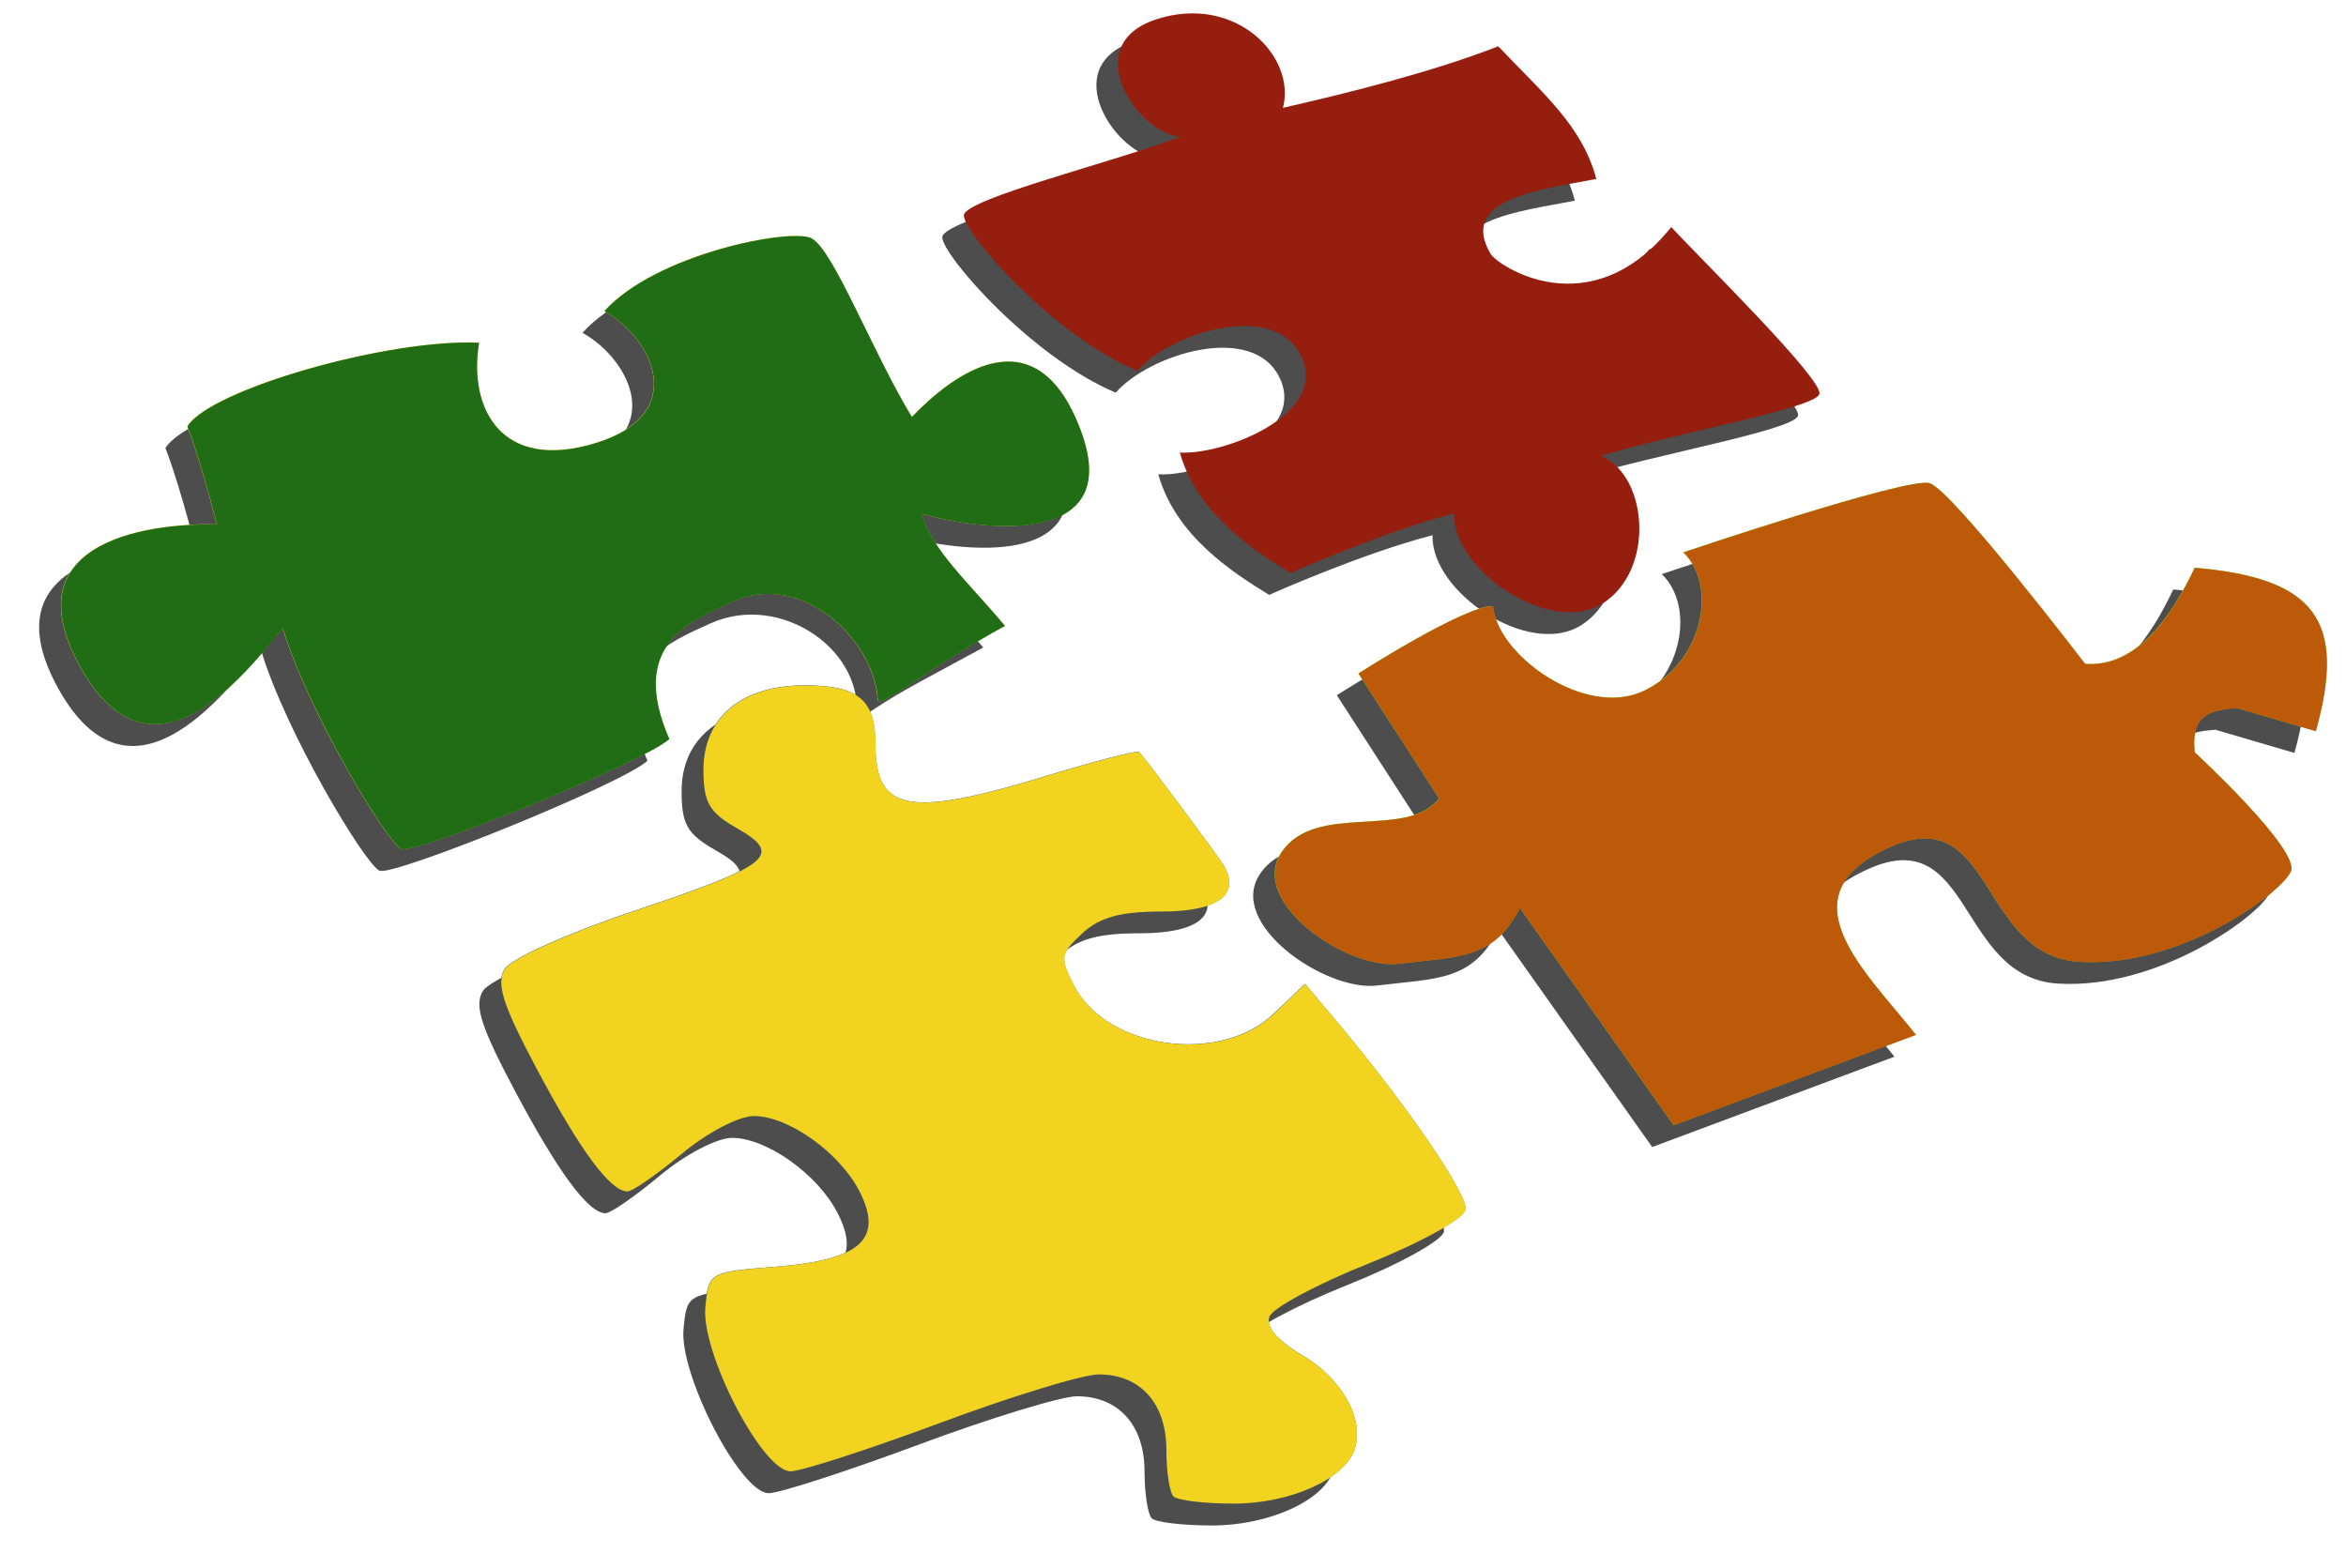
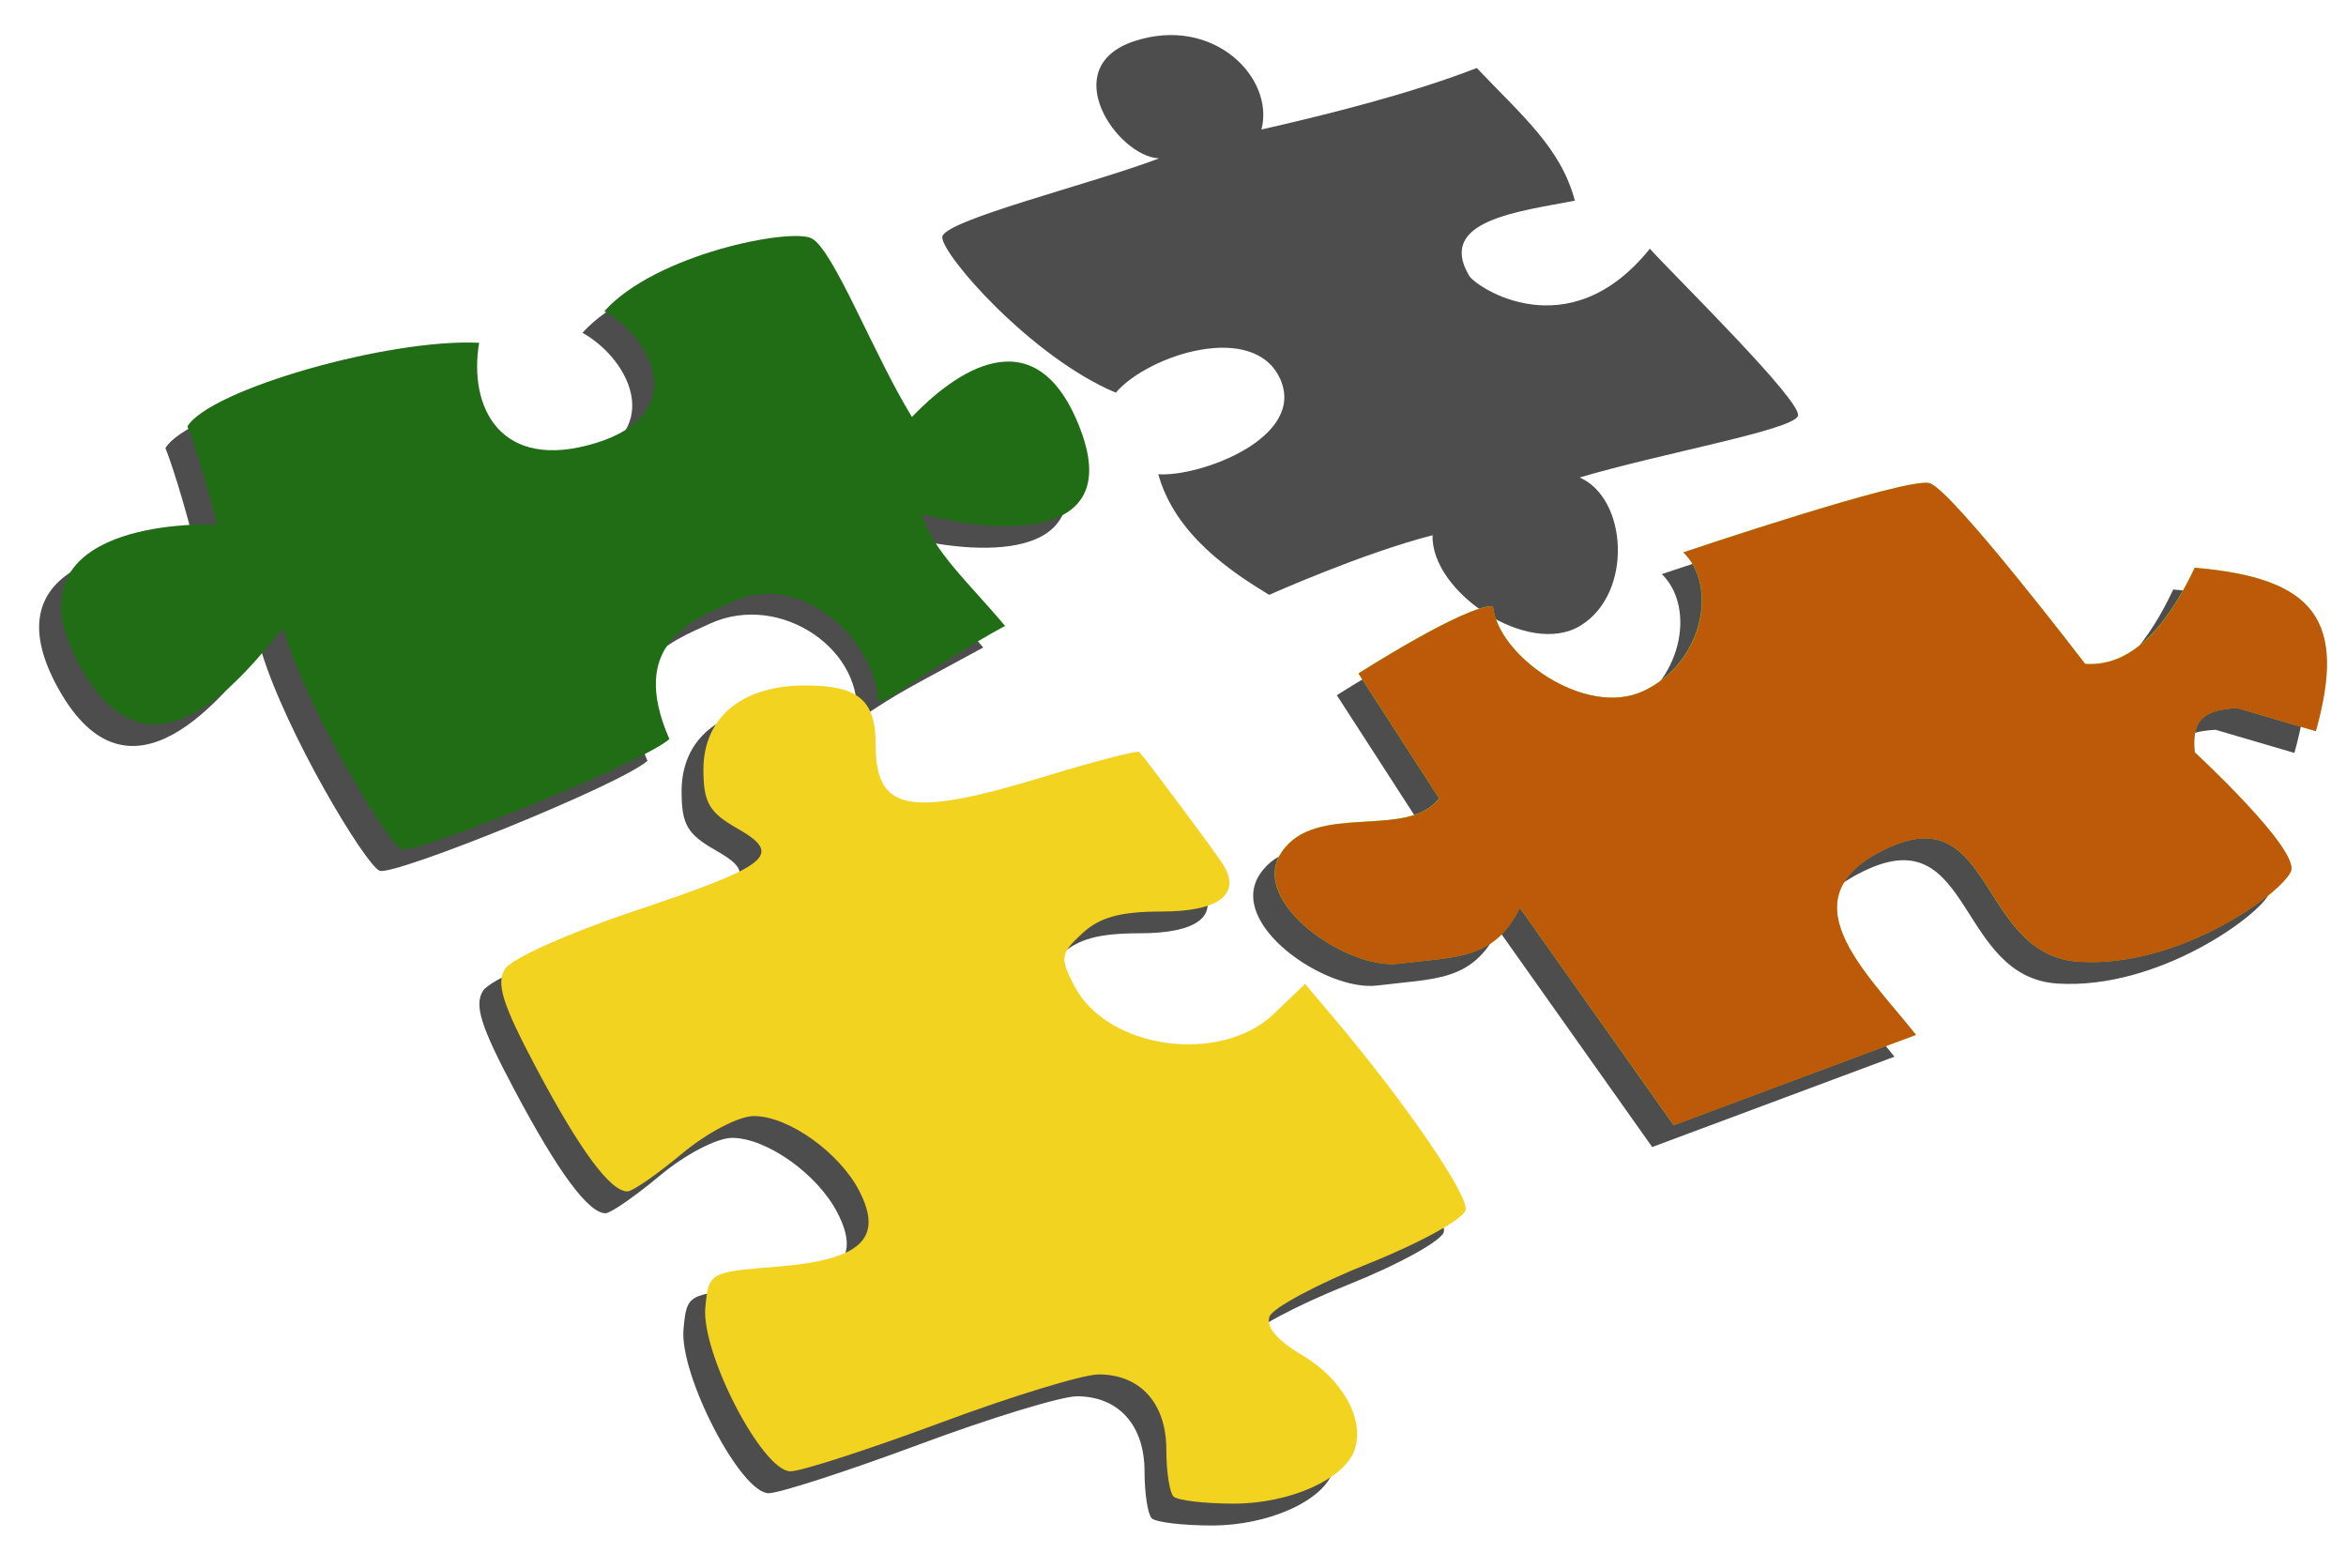
<svg xmlns="http://www.w3.org/2000/svg" version="1.0" width="100%" height="100%" viewBox="0 0 438.354 292.966" id="svg2">
  <defs id="defs4">
    <filter color-interpolation-filters="sRGB" id="filter9035">
      <feGaussianBlur stdDeviation="1.574" id="feGaussianBlur7" />
    </filter>
    <filter color-interpolation-filters="sRGB" id="filter7087">
      <feGaussianBlur stdDeviation="1.351" id="feGaussianBlur10" />
    </filter>
    <filter color-interpolation-filters="sRGB" id="filter6112">
      <feGaussianBlur stdDeviation="1.525" id="feGaussianBlur13" />
    </filter>
    <filter color-interpolation-filters="sRGB" id="filter5137">
      <feGaussianBlur stdDeviation="1.656" id="feGaussianBlur16" />
    </filter>
  </defs>
  <path d="m 26.782,171.94 22.5,-8.39 c -4.761,-5.99 -12.464,-12.92 -2.433,-17.43 9.672,-4.35 8.298,10.08 17.612,10.64 9.313,0.57 18.718,-6.31 19.643,-8.39 0.892,-2.01 -8.929,-11.07 -8.929,-11.07 -0.298,-3.04 0.833,-3.93 3.929,-4.11 l 7.321,2.15 c 2.857,-10.24 0,-14.23 -11.25,-15.18 -2.024,4.28 -5.298,9.28 -10.179,8.93 0,0 -12.405,-16.22 -14.464,-16.79 -2.098,-0.58 -22.857,6.43 -22.857,6.43 3.244,3.15 1.835,10.23 -3.661,12.86 -5.428,2.59 -13.621,-3.28 -14.018,-7.86 -2.553,-0.12 -12.5,6.25 -12.5,6.25 l 7.5,11.61 c -2.976,3.86 -11.497,0.28 -14.643,5 -3.106,4.65 6.133,10.94 10.893,10.35 5.503,-0.68 8.81,-0.35 11.25,-5.18 l 14.286,20.18 z" transform="matrix(2.012,0,0,2.012,254.824,-131.611)" id="path22" style="fill:#4d4d4d;fill-rule:evenodd;filter:url(#filter9035)" />
  <path d="m -9.504,77.442 c 6.399,-1.458 13.958,-3.363 20,-5.714 4.167,4.405 7.798,7.381 9.108,12.322 -5.239,1.012 -12.851,1.836 -9.822,6.964 0.618,1.046 9.229,6.909 16.786,-2.5 2.222,2.463 14.286,14.286 13.75,15.536 -0.568,1.33 -12.634,3.44 -20.268,5.71 4.42,1.92 5,10.72 0.089,13.75 -4.832,2.99 -13.928,-3.12 -13.75,-8.39 -6.545,1.68 -15.178,5.54 -15.178,5.54 -3.431,-2.1 -8.701,-5.51 -10.296,-11.2 3.96,0.25 13.758,-3.43 11.322,-8.85 -2.428,-5.395 -12.221,-2.26 -15.269,1.27 -7.846,-3.296 -16.117,-12.773 -16.114,-14.438 0.002,-1.538 13.966,-4.961 20.134,-7.321 -3.881,-0.173 -9.621,-8.49 -2.277,-10.893 7.343,-2.403 13.035,3.423 11.785,8.214 z" transform="matrix(2.012,0,0,2.012,254.824,-131.611)" id="path24" style="fill:#4d4d4d;fill-rule:evenodd;filter:url(#filter7087)" />
  <path d="m -43.077,115.15 c 0.954,3.37 4.374,6.38 7.735,10.4 -7.183,3.92 -7.634,4.01 -11.816,6.84 1.008,-6.5 -6.978,-12.05 -13.531,-9.07 -3.777,1.72 -9.687,3.93 -5.833,12.75 -2.464,2.22 -23.63,10.75 -24.88,10.21 -1.326,-0.56 -8.738,-12.88 -11.018,-20.52 -3.43,4.17 -12.13,15.59 -18.8,3.63 -6.78,-12.16 7.42,-13.42 12.69,-13.25 -1.69,-6.54 -2.76,-9.11 -2.76,-9.11 2.09,-3.44 18.731,-8.195 27.102,-7.774 -1.009,5.984 1.96,12.054 10.871,9.304 8.68,-2.68 5.292,-9.698 0.756,-12.241 4.808,-5.32 17.278,-7.739 19.232,-6.771 2.043,1.013 5.719,10.682 9.342,16.602 3.708,-3.88 11.515,-9.912 15.691,1.26 4.145,11.08 -9.484,9.24 -14.781,7.74 z" transform="matrix(2.012,0,0,2.012,254.824,-131.611)" id="path26" style="fill:#4d4d4d;fill-rule:evenodd;filter:url(#filter6112)" />
  <path d="m -19.694,206.42 c -0.367,-0.37 -0.667,-2.32 -0.667,-4.35 0,-4.3 -2.413,-6.98 -6.281,-6.98 -1.444,0 -8.067,2.02 -14.719,4.5 -6.651,2.47 -12.91,4.5 -13.907,4.5 -2.611,0 -8.315,-11.01 -7.905,-15.26 0.31,-3.22 0.355,-3.25 6.646,-3.75 7.798,-0.62 9.941,-2.6 7.639,-7.05 -1.855,-3.59 -6.586,-6.94 -9.782,-6.94 -1.394,0 -4.356,1.54 -6.691,3.5 -2.304,1.92 -4.579,3.5 -5.055,3.5 -1.589,0 -4.405,-3.81 -8.445,-11.42 -3.158,-5.95 -3.774,-7.9 -2.929,-9.25 0.589,-0.94 5.858,-3.32 11.708,-5.27 12.956,-4.34 14.197,-5.32 9.884,-7.77 -2.635,-1.5 -3.151,-2.4 -3.156,-5.47 -0.009,-4.85 3.575,-7.82 9.428,-7.82 4.97,0 6.565,1.33 6.565,5.5 0,6.23 3.101,6.81 15.802,2.93 4.622,-1.41 8.533,-2.42 8.691,-2.25 0.745,0.82 7.179,9.45 7.805,10.48 1.674,2.73 -0.436,4.34 -5.716,4.34 -3.858,0 -5.772,0.52 -7.397,2.04 -2.029,1.89 -2.084,2.25 -0.736,4.86 3.05,5.89 13.576,7.36 18.563,2.58 l 2.885,-2.76 2.801,3.33 c 6.599,7.84 12.382,16.28 12.103,17.67 -0.167,0.82 -4.183,3.04 -8.973,4.95 -4.769,1.91 -8.925,4.13 -9.235,4.94 -0.367,0.96 0.68,2.2 3.002,3.57 3.726,2.2 5.825,5.92 4.931,8.73 -0.881,2.78 -5.995,5.09 -11.264,5.09 -2.711,0 -5.229,-0.3 -5.596,-0.67 z" transform="matrix(2.012,0,0,2.012,254.824,-131.611)" id="path28" style="fill:#4d4d4d;filter:url(#filter5137)" />
  <path d="m 312.714,210.249 45.27,-16.89 c -9.58,-12.047 -25.08,-25.993 -4.9,-35.066 19.46,-8.748 16.69,20.284 35.43,21.418 18.73,1.134 37.65,-12.698 39.51,-16.883 1.8,-4.041 -17.96,-22.271 -17.96,-22.271 -0.6,-6.107 1.68,-7.903 7.9,-8.262 l 14.73,4.31 c 5.75,-20.595 0,-28.617 -22.63,-30.533 -4.07,8.621 -10.65,18.679 -20.47,17.961 0,0 -24.96,-32.621 -29.1,-33.766 -4.22,-1.168 -45.98,12.931 -45.98,12.931 6.53,6.346 3.69,20.58 -7.36,25.864 -10.92,5.219 -27.4,-6.59 -28.2,-15.806 -5.14,-0.237 -25.15,12.573 -25.15,12.573 l 15.09,23.349 c -5.99,7.783 -23.13,0.567 -29.46,10.058 -6.24,9.373 12.34,22.015 21.92,20.834 11.07,-1.364 17.72,-0.718 22.63,-10.417 l 28.73,40.596 z" id="path30" style="fill:#8ae234;fill-rule:evenodd" />
-   <path d="m 219.227,279.599 c -0.738,-0.74 -1.341,-4.67 -1.341,-8.74 0,-8.66 -4.856,-14.06 -12.637,-14.06 -2.903,0 -16.226,4.07 -29.607,9.05 -13.381,4.98 -25.971,9.05 -27.977,9.05 -5.252,0 -16.726,-22.14 -15.902,-30.69 0.625,-6.48 0.714,-6.53 13.37,-7.53 15.687,-1.25 19.997,-5.23 15.366,-14.19 -3.732,-7.21 -13.248,-13.97 -19.678,-13.97 -2.803,0 -8.762,3.12 -13.458,7.04 -4.635,3.87 -9.211,7.04 -10.17,7.04 -3.195,0 -8.861,-7.66 -16.986,-22.96 -6.353,-11.97 -7.593,-15.88 -5.893,-18.607 1.185,-1.897 11.784,-6.672 23.552,-10.611 26.062,-8.723 28.559,-10.685 19.883,-15.624 -5.3,-3.017 -6.339,-4.818 -6.35,-11.005 -0.017,-9.755 7.192,-15.736 18.967,-15.736 9.997,0 13.206,2.689 13.206,11.064 0,12.541 6.237,13.7 31.787,5.907 9.298,-2.836 17.166,-4.873 17.482,-4.526 1.499,1.642 14.443,19.01 15.703,21.068 3.37,5.508 -0.88,8.731 -11.5,8.731 -7.761,0 -11.61,1.063 -14.88,4.108 -4.082,3.804 -4.192,4.53 -1.48,9.771 6.136,11.87 27.31,14.82 37.34,5.21 l 5.81,-5.56 5.63,6.69 c 13.28,15.78 24.91,32.76 24.35,35.54 -0.34,1.66 -8.42,6.13 -18.05,9.98 -9.6,3.83 -17.96,8.3 -18.58,9.93 -0.74,1.92 1.37,4.43 6.04,7.19 7.49,4.42 11.72,11.89 9.92,17.55 -1.77,5.59 -12.06,10.23 -22.66,10.23 -5.454,0 -10.52,-0.6 -11.257,-1.34 z" id="path32" style="fill:#204a87" />
-   <path d="m 239.724,20.148 c 12.87,-2.934 28.08,-6.766 40.23,-11.495 8.39,8.86 15.69,14.847 18.32,24.786 -10.53,2.035 -25.85,3.694 -19.75,14.009 1.24,2.104 18.56,13.899 33.76,-5.029 4.47,4.955 28.74,28.737 27.66,31.252 -1.14,2.667 -25.41,6.915 -40.77,11.495 8.89,3.861 10.06,21.553 0.18,27.659 -9.72,6.01 -28.02,-6.286 -27.66,-16.883 -13.16,3.381 -30.53,11.136 -30.53,11.136 -6.9,-4.219 -17.504,-11.086 -20.713,-22.518 7.963,0.506 27.673,-6.914 22.773,-17.804 -4.88,-10.857 -24.58,-4.551 -30.711,2.543 -15.783,-6.623 -32.422,-25.687 -32.417,-29.035 0.005,-3.095 28.096,-9.981 40.502,-14.728 -7.806,-0.347 -19.353,-17.078 -4.58,-21.912 14.776,-4.835 26.226,6.885 23.706,16.524 z" id="path34" style="fill:#961e0f;fill-rule:evenodd" />
-   <path d="m 172.19,96.002 c 1.918,6.776 8.797,12.838 15.559,20.928 -14.449,7.873 -23.654,15.901 -23.77,13.748 -0.585,-10.888 -14.037,-24.235 -27.218,-18.233 -7.597,3.459 -19.486,7.896 -11.735,25.638 -4.955,4.469 -47.533,21.625 -50.048,20.547 -2.667,-1.143 -17.583,-25.922 -22.163,-41.279 -6.909,8.383 -24.406,31.359 -37.821,7.292 -13.63,-24.453 14.924,-27.003 25.521,-26.643 -3.382,-13.166 -5.548,-18.342 -5.548,-18.342 4.214,-6.904 37.683,-16.477 54.522,-15.631 -2.03,12.032 3.943,24.249 21.869,18.713 17.46,-5.393 10.646,-19.505 1.521,-24.62 9.671,-10.703 34.757,-15.568 38.687,-13.62 4.111,2.038 11.505,21.492 18.792,33.39 7.459,-7.806 23.164,-19.932 31.564,2.532 8.339,22.302 -19.077,18.602 -29.732,15.58 z" id="path36" style="fill:#fce94f;fill-rule:evenodd" />
  <path d="m 239.756,20.18 c 12.874,-2.937 28.082,-6.779 40.232,-11.506 8.388,8.871 15.69,14.846 18.326,24.783 -10.541,2.032 -25.849,3.701 -19.754,14.021 1.247,2.092 18.567,13.9 33.775,-5.029 4.466,4.949 28.726,28.726 27.66,31.24 -1.147,2.675 -25.427,6.92 -40.775,11.506 8.891,3.862 10.058,21.544 0.181,27.66 -9.736,5.995 -28.022,-6.296 -27.66,-16.897 -13.176,3.4 -30.536,11.144 -30.536,11.144 -6.9,-4.224 -17.501,-11.084 -20.719,-22.51 7.966,0.503 27.68,-6.92 22.791,-17.803 -4.888,-10.863 -24.602,-4.566 -30.717,2.535 -15.791,-6.618 -32.427,-25.688 -32.427,-29.027 0,-3.098 28.102,-9.998 40.514,-14.745 -7.805,-0.342 -19.352,-17.078 -4.586,-21.906 14.765,-4.828 26.211,6.88 23.697,16.535 z" id="path40" style="fill-opacity:0" />
  <path d="m 312.757,210.276 45.261,-16.897 c -9.575,-12.049 -25.065,-25.99 -4.888,-35.062 19.452,-8.75 16.696,20.277 35.424,21.424 18.728,1.127 37.657,-12.713 39.508,-16.897 1.79,-4.023 -17.964,-22.268 -17.964,-22.268 -0.583,-6.095 1.69,-7.906 7.906,-8.248 l 14.725,4.305 c 5.753,-20.599 0,-28.625 -22.631,-30.536 -4.063,8.63 -10.641,18.688 -20.478,17.964 0,0 -24.944,-32.628 -29.088,-33.775 -4.224,-1.167 -45.985,12.935 -45.985,12.935 6.538,6.357 3.701,20.579 -7.362,25.869 -10.923,5.21 -27.398,-6.598 -28.203,-15.811 -5.13,-0.241 -25.145,12.572 -25.145,12.572 l 15.087,23.355 c -5.974,7.785 -23.113,0.563 -29.45,10.058 -6.236,9.374 12.331,22.007 21.906,20.84 11.084,-1.368 17.722,-0.724 22.631,-10.42 l 28.746,40.594 z" id="path42" style="fill:#bc5a09;fill-rule:evenodd" />
  <path d="m 172.227,96.017 c 1.911,6.779 8.791,12.854 15.57,20.941 -14.463,7.865 -23.656,15.892 -23.777,13.739 -0.583,-10.883 -14.041,-24.24 -27.217,-18.225 -7.604,3.46 -19.492,7.885 -11.728,25.628 -4.969,4.466 -47.534,21.625 -50.049,20.559 -2.675,-1.147 -17.581,-25.93 -22.168,-41.278 -6.92,8.368 -24.401,31.361 -37.818,7.282 C 1.402,100.221 29.966,97.666 40.547,98.029 37.168,84.853 35.015,79.683 35.015,79.683 39.22,72.783 72.693,63.208 89.53,64.053 c -2.032,12.029 3.943,24.24 21.866,18.708 17.461,-5.391 10.641,-19.492 1.529,-24.622 9.656,-10.702 34.76,-15.57 38.683,-13.619 4.104,2.032 11.506,21.504 18.788,33.393 7.463,-7.805 23.174,-19.935 31.562,2.535 8.348,22.309 -19.07,18.607 -29.731,15.57 z" id="path44" style="fill:#206d15;fill-rule:evenodd" />
  <path d="m 219.258,279.616 c -0.724,-0.724 -1.328,-4.667 -1.328,-8.73 0,-8.67 -4.868,-14.061 -12.633,-14.061 -2.917,0 -16.234,4.063 -29.611,9.052 -13.377,4.969 -25.97,9.052 -27.981,9.052 -5.25,0 -16.737,-22.148 -15.912,-30.697 0.644,-6.477 0.724,-6.518 13.377,-7.543 15.69,-1.247 19.995,-5.21 15.369,-14.182 -3.742,-7.202 -13.256,-13.96 -19.673,-13.96 -2.816,0 -8.771,3.118 -13.458,7.041 -4.647,3.862 -9.213,7.041 -10.179,7.041 -3.198,0 -8.851,-7.664 -16.978,-22.972 -6.357,-11.969 -7.604,-15.872 -5.894,-18.607 1.187,-1.891 11.788,-6.658 23.556,-10.601 26.05,-8.73 28.545,-10.682 19.875,-15.63 -5.291,-3.017 -6.337,-4.808 -6.357,-11.003 0,-9.756 7.202,-15.731 18.969,-15.731 9.998,0 13.216,2.696 13.216,11.064 0,12.532 6.236,13.699 31.783,5.894 9.294,-2.836 17.159,-4.868 17.481,-4.526 1.489,1.65 14.443,19.03 15.69,21.082 3.379,5.512 -0.865,8.73 -11.486,8.73 -7.765,0 -11.607,1.066 -14.886,4.104 -4.084,3.802 -4.184,4.526 -1.468,9.776 6.135,11.868 27.297,14.805 37.335,5.21 l 5.793,-5.572 5.653,6.699 c 13.277,15.791 24.904,32.769 24.34,35.545 -0.342,1.65 -8.408,6.115 -18.044,9.978 -9.595,3.822 -17.964,8.308 -18.587,9.917 -0.744,1.931 1.368,4.446 6.035,7.202 7.503,4.426 11.728,11.889 9.917,17.541 -1.77,5.592 -12.049,10.239 -22.651,10.239 -5.451,0 -10.521,-0.603 -11.265,-1.348 z" id="path46" style="fill:#f2d31f;fill-opacity:1" />
</svg>